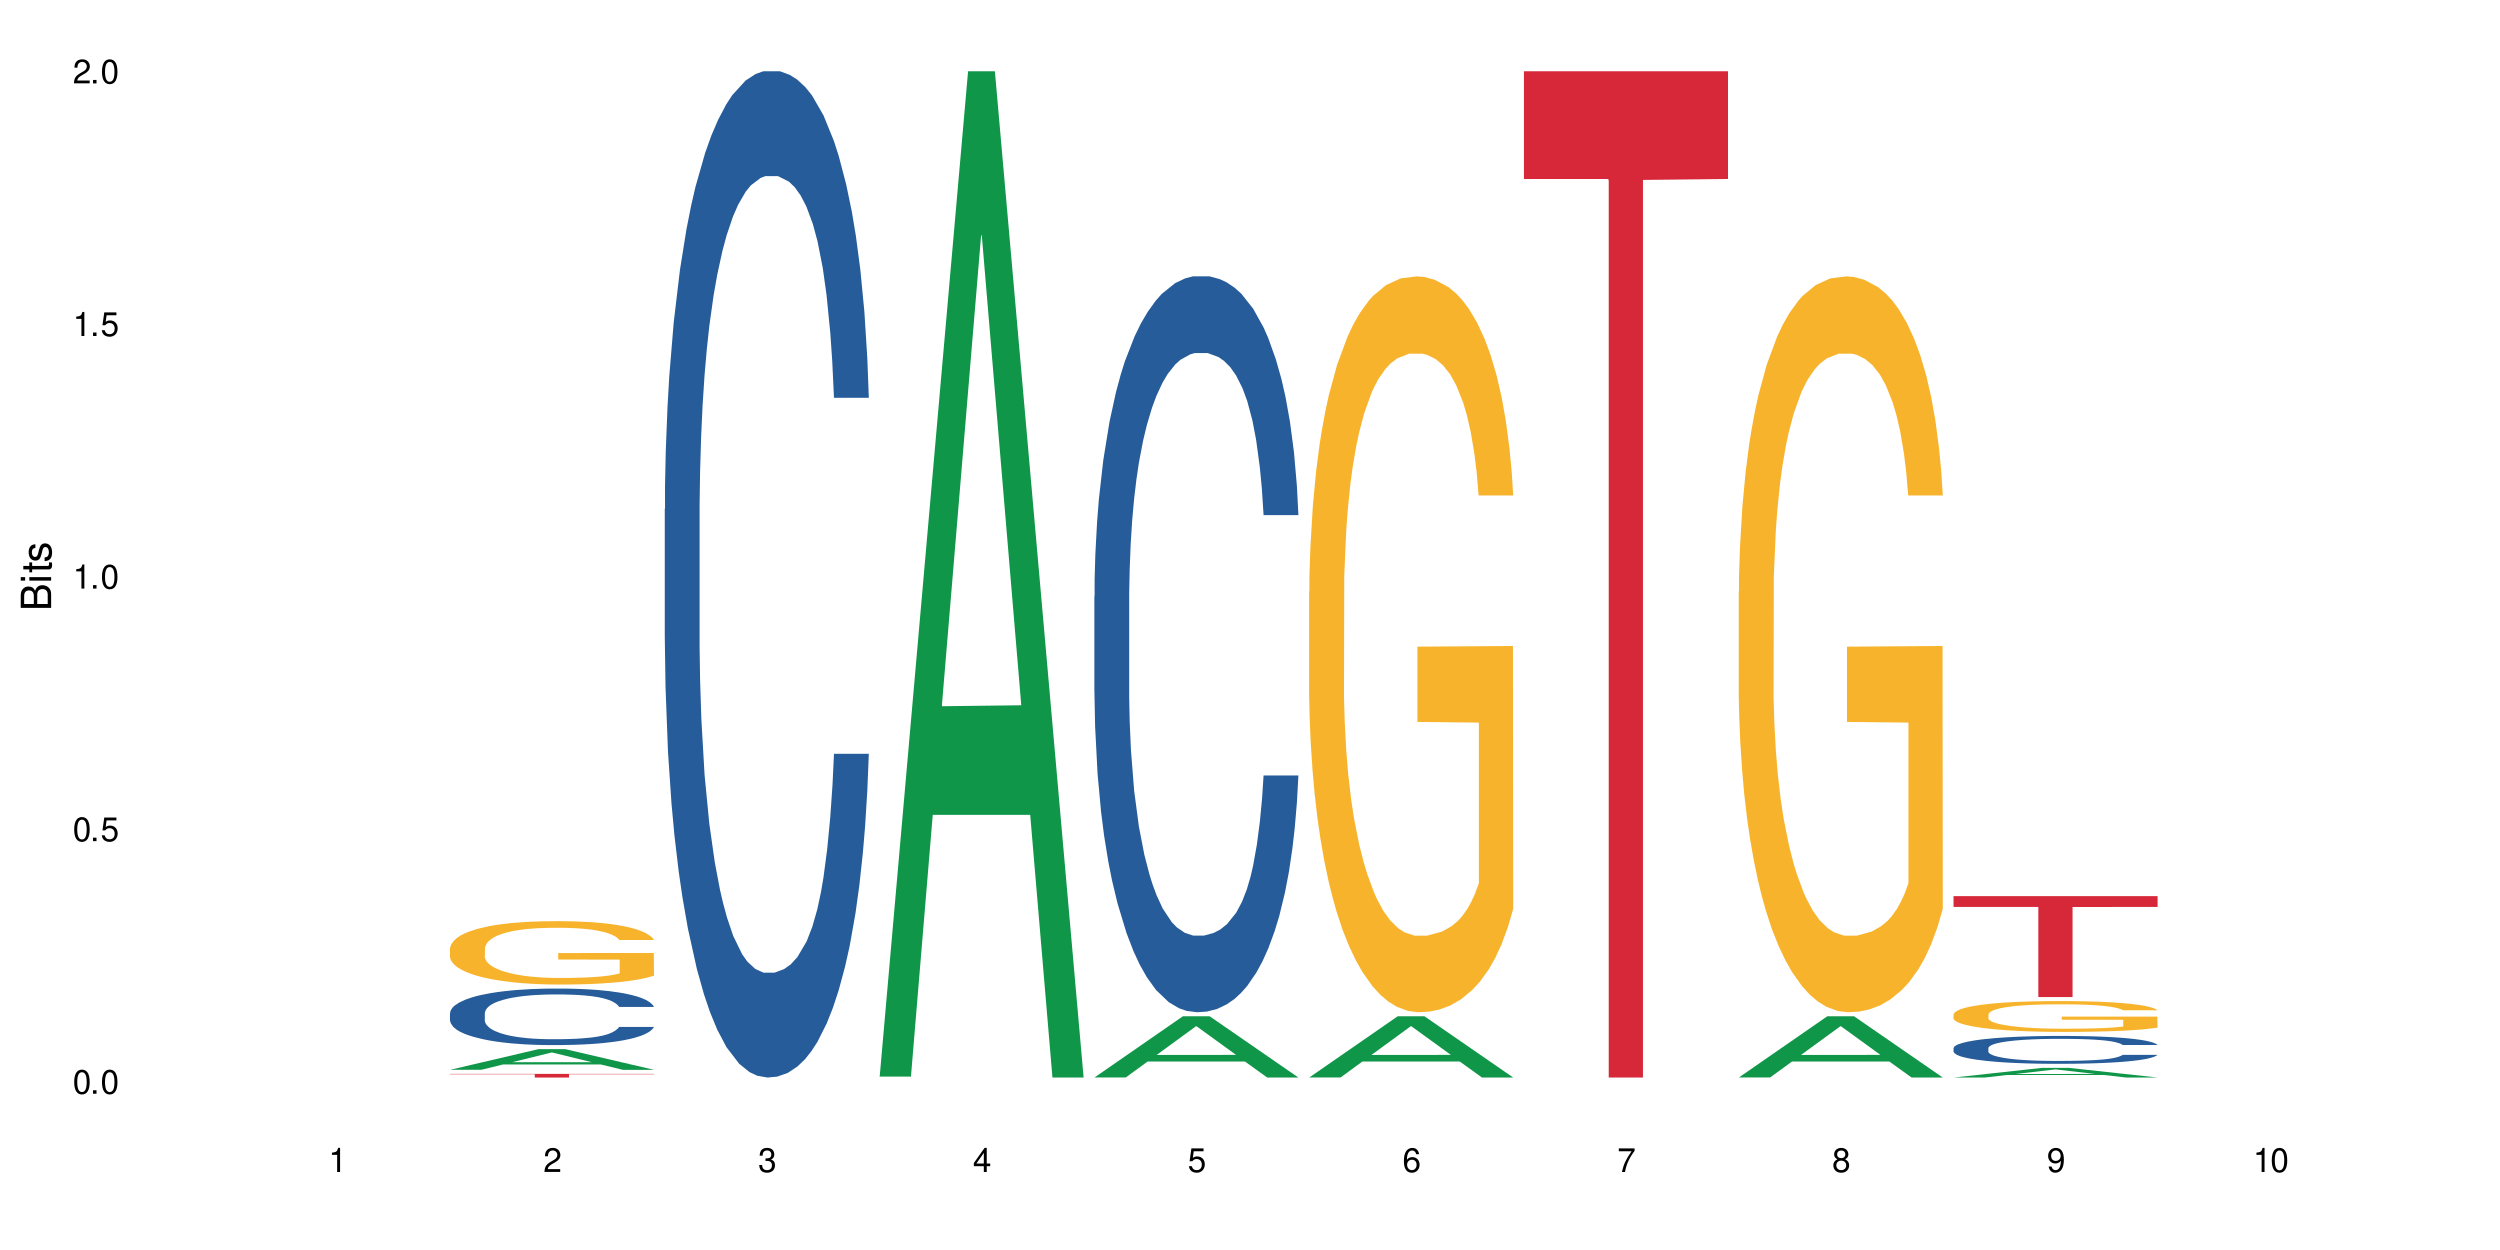
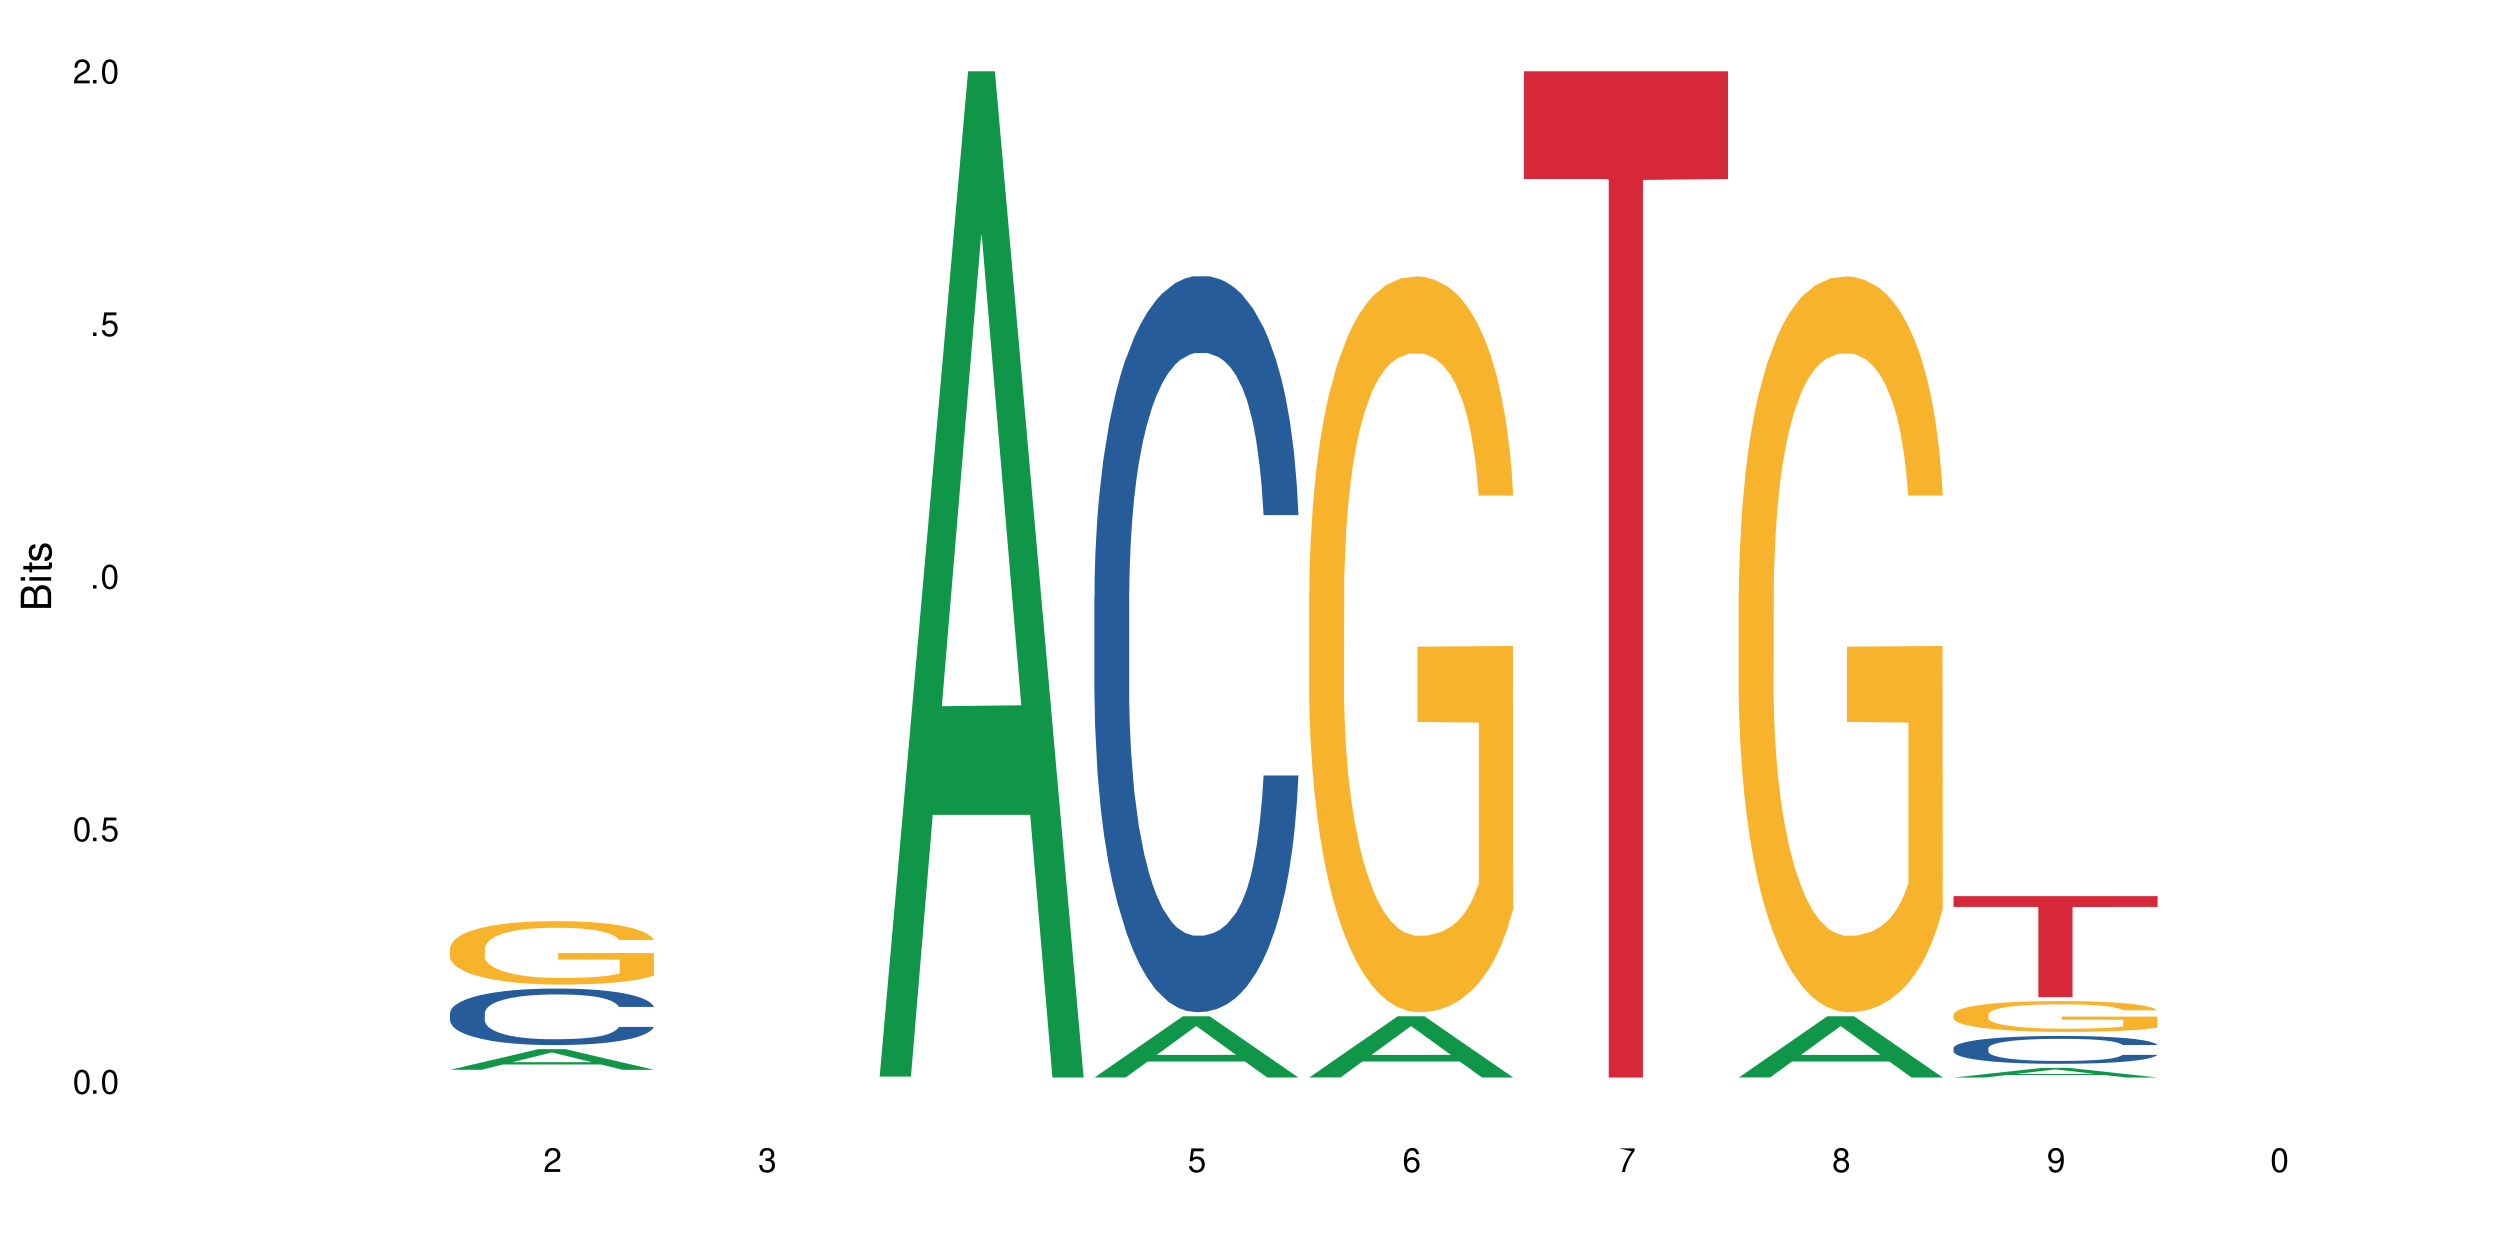
<svg xmlns="http://www.w3.org/2000/svg" xmlns:xlink="http://www.w3.org/1999/xlink" width="720" height="360" viewBox="0 0 720 360">
  <defs>
    <g>
      <g id="glyph-0-0">
</g>
      <g id="glyph-0-1">
        <path d="M 2.641 -6.938 C 2 -6.938 1.422 -6.656 1.078 -6.172 C 0.641 -5.562 0.406 -4.641 0.406 -3.359 C 0.406 -1.016 1.188 0.219 2.641 0.219 C 4.078 0.219 4.859 -1.016 4.859 -3.297 C 4.859 -4.641 4.656 -5.547 4.203 -6.172 C 3.844 -6.656 3.281 -6.938 2.641 -6.938 Z M 2.641 -6.188 C 3.547 -6.188 4 -5.25 4 -3.375 C 4 -1.406 3.562 -0.484 2.625 -0.484 C 1.734 -0.484 1.281 -1.438 1.281 -3.344 C 1.281 -5.25 1.734 -6.188 2.641 -6.188 Z M 2.641 -6.188 " />
      </g>
      <g id="glyph-0-2">
        <path d="M 1.828 -1 L 0.828 -1 L 0.828 0 L 1.828 0 Z M 1.828 -1 " />
      </g>
      <g id="glyph-0-3">
        <path d="M 4.562 -6.797 L 1.062 -6.797 L 0.547 -3.094 L 1.328 -3.094 C 1.719 -3.562 2.047 -3.734 2.578 -3.734 C 3.484 -3.734 4.062 -3.109 4.062 -2.094 C 4.062 -1.125 3.484 -0.531 2.578 -0.531 C 1.828 -0.531 1.375 -0.906 1.188 -1.672 L 0.328 -1.672 C 0.453 -1.109 0.547 -0.844 0.75 -0.594 C 1.125 -0.078 1.828 0.219 2.594 0.219 C 3.969 0.219 4.922 -0.781 4.922 -2.219 C 4.922 -3.562 4.031 -4.484 2.719 -4.484 C 2.25 -4.484 1.859 -4.359 1.469 -4.062 L 1.734 -5.969 L 4.562 -5.969 Z M 4.562 -6.797 " />
      </g>
      <g id="glyph-0-4">
-         <path d="M 2.484 -4.938 L 2.484 0 L 3.328 0 L 3.328 -6.938 L 2.766 -6.938 C 2.469 -5.875 2.281 -5.734 0.984 -5.562 L 0.984 -4.938 Z M 2.484 -4.938 " />
-       </g>
+         </g>
      <g id="glyph-0-5">
        <path d="M 4.859 -0.828 L 1.281 -0.828 C 1.359 -1.406 1.672 -1.781 2.5 -2.281 L 3.469 -2.828 C 4.406 -3.344 4.906 -4.062 4.906 -4.906 C 4.906 -5.484 4.672 -6.031 4.266 -6.406 C 3.859 -6.766 3.375 -6.938 2.719 -6.938 C 1.859 -6.938 1.219 -6.625 0.844 -6.031 C 0.609 -5.672 0.5 -5.234 0.484 -4.531 L 1.328 -4.531 C 1.359 -5.016 1.406 -5.281 1.531 -5.516 C 1.75 -5.938 2.188 -6.203 2.703 -6.203 C 3.469 -6.203 4.031 -5.641 4.031 -4.891 C 4.031 -4.344 3.719 -3.859 3.125 -3.516 L 2.234 -3 C 0.812 -2.172 0.406 -1.531 0.328 -0.016 L 4.859 -0.016 Z M 4.859 -0.828 " />
      </g>
      <g id="glyph-0-6">
        <path d="M 2.125 -3.188 L 2.578 -3.188 C 3.5 -3.188 3.984 -2.766 3.984 -1.922 C 3.984 -1.062 3.469 -0.531 2.594 -0.531 C 1.656 -0.531 1.203 -1 1.156 -2.016 L 0.312 -2.016 C 0.344 -1.453 0.438 -1.094 0.609 -0.781 C 0.953 -0.109 1.625 0.219 2.547 0.219 C 3.953 0.219 4.859 -0.625 4.859 -1.938 C 4.859 -2.828 4.516 -3.297 3.703 -3.594 C 4.344 -3.844 4.656 -4.328 4.656 -5.031 C 4.656 -6.219 3.875 -6.938 2.578 -6.938 C 1.203 -6.938 0.484 -6.172 0.453 -4.703 L 1.297 -4.703 C 1.312 -5.125 1.344 -5.359 1.453 -5.578 C 1.641 -5.969 2.062 -6.203 2.594 -6.203 C 3.344 -6.203 3.797 -5.75 3.797 -5 C 3.797 -4.516 3.609 -4.219 3.25 -4.047 C 3.016 -3.953 2.703 -3.922 2.125 -3.906 Z M 2.125 -3.188 " />
      </g>
      <g id="glyph-0-7">
-         <path d="M 3.141 -1.672 L 3.141 0 L 3.984 0 L 3.984 -1.672 L 4.984 -1.672 L 4.984 -2.438 L 3.984 -2.438 L 3.984 -6.938 L 3.359 -6.938 L 0.266 -2.578 L 0.266 -1.672 Z M 3.141 -2.438 L 1 -2.438 L 3.141 -5.5 Z M 3.141 -2.438 " />
-       </g>
+         </g>
      <g id="glyph-0-8">
        <path d="M 4.781 -5.125 C 4.609 -6.266 3.891 -6.938 2.844 -6.938 C 2.094 -6.938 1.422 -6.578 1.031 -5.953 C 0.594 -5.266 0.406 -4.422 0.406 -3.172 C 0.406 -2 0.578 -1.25 0.984 -0.641 C 1.359 -0.078 1.953 0.219 2.703 0.219 C 3.984 0.219 4.922 -0.75 4.922 -2.094 C 4.922 -3.375 4.062 -4.281 2.844 -4.281 C 2.172 -4.281 1.641 -4.031 1.281 -3.516 C 1.281 -5.234 1.828 -6.188 2.797 -6.188 C 3.391 -6.188 3.797 -5.797 3.938 -5.125 Z M 2.734 -3.531 C 3.547 -3.531 4.062 -2.953 4.062 -2.031 C 4.062 -1.156 3.484 -0.531 2.703 -0.531 C 1.922 -0.531 1.328 -1.188 1.328 -2.078 C 1.328 -2.938 1.906 -3.531 2.734 -3.531 Z M 2.734 -3.531 " />
      </g>
      <g id="glyph-0-9">
-         <path d="M 4.984 -6.797 L 0.438 -6.797 L 0.438 -5.969 L 4.109 -5.969 C 2.5 -3.656 1.828 -2.234 1.328 0 L 2.219 0 C 2.594 -2.172 3.453 -4.047 4.984 -6.094 Z M 4.984 -6.797 " />
+         <path d="M 4.984 -6.797 L 0.438 -6.797 L 4.109 -5.969 C 2.5 -3.656 1.828 -2.234 1.328 0 L 2.219 0 C 2.594 -2.172 3.453 -4.047 4.984 -6.094 Z M 4.984 -6.797 " />
      </g>
      <g id="glyph-0-10">
        <path d="M 3.75 -3.656 C 4.469 -4.094 4.688 -4.438 4.688 -5.078 C 4.688 -6.172 3.844 -6.938 2.641 -6.938 C 1.438 -6.938 0.594 -6.172 0.594 -5.094 C 0.594 -4.438 0.812 -4.094 1.516 -3.656 C 0.734 -3.266 0.359 -2.703 0.359 -1.922 C 0.359 -0.656 1.281 0.219 2.641 0.219 C 3.984 0.219 4.922 -0.656 4.922 -1.922 C 4.922 -2.703 4.531 -3.266 3.75 -3.656 Z M 2.641 -6.188 C 3.359 -6.188 3.812 -5.75 3.812 -5.062 C 3.812 -4.406 3.344 -3.984 2.641 -3.984 C 1.922 -3.984 1.453 -4.406 1.453 -5.078 C 1.453 -5.75 1.922 -6.188 2.641 -6.188 Z M 2.641 -3.266 C 3.484 -3.266 4.062 -2.719 4.062 -1.906 C 4.062 -1.078 3.484 -0.531 2.625 -0.531 C 1.797 -0.531 1.219 -1.094 1.219 -1.906 C 1.219 -2.719 1.781 -3.266 2.641 -3.266 Z M 2.641 -3.266 " />
      </g>
      <g id="glyph-0-11">
        <path d="M 0.516 -1.578 C 0.672 -0.453 1.406 0.219 2.438 0.219 C 3.188 0.219 3.859 -0.141 4.266 -0.766 C 4.688 -1.453 4.891 -2.297 4.891 -3.547 C 4.891 -4.719 4.703 -5.453 4.312 -6.078 C 3.938 -6.641 3.344 -6.938 2.594 -6.938 C 1.297 -6.938 0.359 -5.969 0.359 -4.625 C 0.359 -3.344 1.234 -2.453 2.453 -2.453 C 3.094 -2.453 3.578 -2.672 4.016 -3.203 C 4 -1.484 3.469 -0.531 2.5 -0.531 C 1.906 -0.531 1.484 -0.906 1.359 -1.578 Z M 2.578 -6.203 C 3.375 -6.203 3.969 -5.531 3.969 -4.641 C 3.969 -3.797 3.391 -3.188 2.547 -3.188 C 1.734 -3.188 1.234 -3.766 1.234 -4.688 C 1.234 -5.562 1.797 -6.203 2.578 -6.203 Z M 2.578 -6.203 " />
      </g>
      <g id="glyph-1-0">
</g>
      <g id="glyph-1-1">
        <path d="M 0 -0.953 L 0 -4.891 C 0 -5.719 -0.234 -6.344 -0.734 -6.797 C -1.188 -7.234 -1.812 -7.469 -2.5 -7.469 C -3.547 -7.469 -4.188 -7 -4.625 -5.875 C -4.984 -6.688 -5.625 -7.094 -6.531 -7.094 C -7.172 -7.094 -7.734 -6.859 -8.141 -6.391 C -8.562 -5.922 -8.75 -5.344 -8.75 -4.5 L -8.75 -0.953 Z M -4.984 -2.062 L -7.766 -2.062 L -7.766 -4.219 C -7.766 -4.844 -7.688 -5.203 -7.453 -5.5 C -7.219 -5.812 -6.859 -5.969 -6.375 -5.969 C -5.891 -5.969 -5.531 -5.812 -5.297 -5.5 C -5.062 -5.203 -4.984 -4.844 -4.984 -4.219 Z M -0.984 -2.062 L -4 -2.062 L -4 -4.781 C -4 -5.766 -3.438 -6.359 -2.484 -6.359 C -1.547 -6.359 -0.984 -5.766 -0.984 -4.781 Z M -0.984 -2.062 " />
      </g>
      <g id="glyph-1-2">
        <path d="M -6.281 -1.797 L -6.281 -0.797 L 0 -0.797 L 0 -1.797 Z M -8.75 -1.797 L -8.75 -0.797 L -7.484 -0.797 L -7.484 -1.797 Z M -8.75 -1.797 " />
      </g>
      <g id="glyph-1-3">
        <path d="M -6.281 -3.047 L -6.281 -2.016 L -8.016 -2.016 L -8.016 -1.016 L -6.281 -1.016 L -6.281 -0.172 L -5.469 -0.172 L -5.469 -1.016 L -0.719 -1.016 C -0.078 -1.016 0.281 -1.453 0.281 -2.234 C 0.281 -2.5 0.25 -2.719 0.188 -3.047 L -0.641 -3.047 C -0.609 -2.906 -0.594 -2.766 -0.594 -2.562 C -0.594 -2.141 -0.719 -2.016 -1.156 -2.016 L -5.469 -2.016 L -5.469 -3.047 Z M -6.281 -3.047 " />
      </g>
      <g id="glyph-1-4">
        <path d="M -4.531 -5.25 C -5.766 -5.25 -6.469 -4.422 -6.469 -2.969 C -6.469 -1.516 -5.719 -0.562 -4.547 -0.562 C -3.562 -0.562 -3.094 -1.062 -2.734 -2.562 L -2.516 -3.484 C -2.344 -4.188 -2.094 -4.469 -1.641 -4.469 C -1.047 -4.469 -0.641 -3.875 -0.641 -3 C -0.641 -2.453 -0.797 -2 -1.062 -1.75 C -1.25 -1.594 -1.422 -1.531 -1.875 -1.469 L -1.875 -0.406 C -0.422 -0.453 0.281 -1.266 0.281 -2.922 C 0.281 -4.5 -0.5 -5.516 -1.719 -5.516 C -2.656 -5.516 -3.172 -4.984 -3.469 -3.734 L -3.703 -2.766 C -3.891 -1.953 -4.156 -1.609 -4.594 -1.609 C -5.188 -1.609 -5.547 -2.125 -5.547 -2.938 C -5.547 -3.75 -5.203 -4.172 -4.531 -4.203 Z M -4.531 -5.25 " />
      </g>
    </g>
  </defs>
  <rect x="-72" y="-36" width="864" height="432" fill="rgb(100%, 100%, 100%)" fill-opacity="1" />
  <path fill-rule="nonzero" fill="rgb(6.275%, 58.824%, 28.235%)" fill-opacity="1" d="M 129.594 308.105 L 129.656 308.102 L 155.082 302.152 L 162.805 302.152 L 188.359 308.113 L 179.383 308.113 L 172.977 306.559 L 144.91 306.559 L 138.633 308.105 L 129.594 308.105 L 147.613 305.914 L 170.402 305.906 L 159.039 303.125 L 158.914 303.121 L 158.789 303.137 L 147.547 305.906 L 147.613 305.914 Z M 129.594 308.105 " />
  <path fill-rule="nonzero" fill="rgb(14.51%, 36.078%, 60%)" fill-opacity="1" d="M 129.594 291.797 L 129.664 291.781 L 129.664 291.426 L 129.879 290.859 L 130.379 290.145 L 130.883 289.652 L 132.172 288.777 L 133.965 287.93 L 135.828 287.273 L 137.188 286.887 L 138.406 286.59 L 141.203 286.039 L 142.992 285.758 L 144.93 285.504 L 147.293 285.25 L 149.016 285.102 L 152.883 284.863 L 155.75 284.762 L 157.973 284.715 L 162.773 284.715 L 165.641 284.773 L 167.719 284.848 L 170.012 284.969 L 171.949 285.102 L 175.316 285.43 L 178.324 285.848 L 179.688 286.082 L 181.836 286.543 L 183.484 286.992 L 184.633 287.379 L 185.922 287.93 L 187.07 288.598 L 187.93 289.355 L 188.359 289.996 L 178.324 289.996 L 177.824 289.402 L 177.25 288.941 L 176.176 288.328 L 175.102 287.898 L 173.598 287.469 L 172.234 287.184 L 170.371 286.902 L 168.723 286.723 L 167.004 286.59 L 165.355 286.5 L 162.199 286.41 L 158.547 286.41 L 157.184 286.441 L 154.391 286.559 L 152.883 286.664 L 150.734 286.871 L 149.23 287.066 L 147.438 287.363 L 146.219 287.617 L 144.715 288.004 L 143.641 288.344 L 142.422 288.836 L 141.703 289.207 L 141.059 289.625 L 140.484 290.113 L 140.055 290.637 L 139.77 291.188 L 139.625 291.723 L 139.625 294.027 L 139.77 294.562 L 140.129 295.188 L 141.059 296.094 L 142.422 296.883 L 143.996 297.508 L 145.504 297.953 L 146.363 298.164 L 147.508 298.402 L 149.301 298.699 L 151.879 298.996 L 153.387 299.113 L 155.68 299.234 L 158.043 299.293 L 161.199 299.293 L 163.992 299.234 L 165.855 299.16 L 167.789 299.039 L 170.441 298.789 L 172.09 298.551 L 173.523 298.266 L 174.598 297.984 L 175.316 297.746 L 176.391 297.285 L 177.25 296.781 L 177.895 296.258 L 178.324 295.754 L 188.359 295.754 L 187.93 296.348 L 187.285 296.93 L 186.641 297.359 L 185.637 297.879 L 184.488 298.34 L 182.84 298.863 L 181.48 299.203 L 179.688 299.574 L 178.039 299.859 L 176.246 300.113 L 173.598 300.41 L 171.875 300.559 L 170.012 300.691 L 167.789 300.812 L 164.996 300.914 L 161.984 300.973 L 159.191 300.988 L 156.18 300.961 L 153.957 300.898 L 151.02 300.766 L 147.367 300.5 L 144.715 300.215 L 142.637 299.934 L 140.844 299.637 L 138.836 299.234 L 136.258 298.578 L 134.68 298.074 L 133.605 297.656 L 132.387 297.078 L 131.527 296.555 L 130.523 295.723 L 129.809 294.668 L 129.594 293.848 Z M 129.594 291.797 " />
  <path fill-rule="nonzero" fill="rgb(96.863%, 70.196%, 16.863%)" fill-opacity="1" d="M 129.594 273.109 L 129.664 273.094 L 129.664 272.762 L 129.949 272.012 L 130.668 270.977 L 131.598 270.125 L 132.602 269.457 L 133.246 269.109 L 134.32 268.609 L 135.254 268.242 L 137.617 267.488 L 140.629 266.789 L 142.277 266.488 L 144.141 266.207 L 146.793 265.891 L 148.012 265.773 L 151.738 265.504 L 155.965 265.34 L 160.625 265.289 L 162.773 265.305 L 165.711 265.371 L 169.727 265.555 L 172.02 265.723 L 173.812 265.891 L 175.676 266.105 L 177.969 266.438 L 180.117 266.84 L 181.836 267.238 L 183.559 267.738 L 184.992 268.273 L 186.211 268.859 L 187.285 269.559 L 187.93 270.141 L 188.359 270.727 L 178.398 270.727 L 177.824 270.141 L 177.18 269.691 L 176.105 269.141 L 175.031 268.742 L 173.953 268.426 L 171.949 267.992 L 170.227 267.723 L 168.078 267.488 L 166 267.34 L 163.633 267.238 L 162.199 267.207 L 158.402 267.207 L 154.961 267.324 L 152.957 267.457 L 151.523 267.59 L 149.516 267.84 L 148.297 268.039 L 147.582 268.176 L 145.43 268.691 L 143.996 269.156 L 143.207 269.477 L 142.207 269.977 L 141.488 270.426 L 140.699 271.094 L 140.27 271.594 L 139.695 272.727 L 139.625 275.73 L 139.84 276.363 L 140.27 277.047 L 140.844 277.648 L 141.703 278.281 L 142.562 278.766 L 144.07 279.414 L 145.359 279.848 L 146.363 280.133 L 148.297 280.582 L 149.086 280.734 L 150.949 281.031 L 152.883 281.266 L 155.25 281.465 L 157.039 281.566 L 159.906 281.648 L 163.562 281.648 L 167.863 281.551 L 170.586 281.418 L 172.449 281.281 L 173.668 281.168 L 175.172 280.984 L 176.246 280.816 L 177.25 280.633 L 178.469 280.348 L 178.469 276.363 L 160.766 276.348 L 160.766 274.477 L 188.289 274.461 L 188.359 280.984 L 186.855 281.434 L 184.992 281.867 L 183.199 282.199 L 181.336 282.484 L 178.684 282.801 L 176.535 283 L 173.238 283.234 L 170.227 283.383 L 167.074 283.484 L 164.277 283.535 L 160.984 283.551 L 158.043 283.52 L 154.891 283.418 L 152.383 283.285 L 150.09 283.117 L 147.797 282.902 L 144.93 282.551 L 143.066 282.266 L 141.129 281.918 L 139.195 281.5 L 137.477 281.051 L 136.328 280.699 L 135.184 280.301 L 133.965 279.797 L 132.816 279.23 L 131.957 278.715 L 131.168 278.129 L 130.594 277.582 L 130.023 276.828 L 129.734 276.23 L 129.594 275.711 Z M 129.594 273.109 " />
-   <path fill-rule="nonzero" fill="rgb(83.922%, 15.686%, 22.353%)" fill-opacity="1" d="M 129.594 309.277 L 188.359 309.277 L 188.359 309.391 L 163.867 309.391 L 163.867 310.332 L 154.012 310.332 L 154.012 309.391 L 129.594 309.391 Z M 129.594 309.277 " />
-   <path fill-rule="nonzero" fill="rgb(14.51%, 36.078%, 60%)" fill-opacity="1" d="M 191.453 146.621 L 191.523 146.355 L 191.523 140 L 191.738 129.934 L 192.242 117.215 L 192.742 108.477 L 194.031 92.844 L 195.824 77.746 L 197.688 66.09 L 199.051 59.203 L 200.27 53.902 L 203.062 44.102 L 204.855 39.07 L 206.789 34.566 L 209.156 30.062 L 210.875 27.414 L 214.746 23.176 L 217.613 21.32 L 219.832 20.527 L 224.637 20.527 L 227.5 21.586 L 229.582 22.91 L 231.875 25.031 L 233.809 27.414 L 237.176 33.242 L 240.188 40.66 L 241.547 44.898 L 243.699 53.109 L 245.348 61.055 L 246.492 67.945 L 247.785 77.746 L 248.93 89.668 L 249.789 103.176 L 250.219 114.566 L 240.188 114.566 L 239.684 103.973 L 239.113 95.758 L 238.035 84.898 L 236.961 77.215 L 235.457 69.535 L 234.094 64.5 L 232.23 59.469 L 230.582 56.289 L 228.863 53.902 L 227.215 52.316 L 224.062 50.727 L 220.406 50.727 L 219.043 51.254 L 216.25 53.375 L 214.746 55.23 L 212.594 58.938 L 211.09 62.383 L 209.297 67.68 L 208.078 72.184 L 206.574 79.07 L 205.5 85.164 L 204.281 93.906 L 203.566 100.527 L 202.918 107.945 L 202.348 116.688 L 201.918 125.957 L 201.629 135.762 L 201.484 145.297 L 201.484 186.355 L 201.629 195.895 L 201.988 207.02 L 202.918 223.18 L 204.281 237.219 L 205.859 248.344 L 207.363 256.293 L 208.223 260 L 209.371 264.238 L 211.16 269.535 L 213.742 274.836 L 215.246 276.953 L 217.539 279.074 L 219.906 280.133 L 223.059 280.133 L 225.852 279.074 L 227.715 277.75 L 229.652 275.629 L 232.305 271.125 L 233.953 266.887 L 235.387 261.855 L 236.461 256.82 L 237.176 252.582 L 238.254 244.371 L 239.113 235.363 L 239.758 226.094 L 240.188 217.086 L 250.219 217.086 L 249.789 227.684 L 249.145 238.012 L 248.5 245.695 L 247.496 254.969 L 246.352 263.18 L 244.703 272.449 L 243.34 278.543 L 241.547 285.168 L 239.898 290.199 L 238.109 294.703 L 235.457 300 L 233.738 302.648 L 231.875 305.035 L 229.652 307.152 L 226.855 309.008 L 223.848 310.066 L 221.051 310.332 L 218.043 309.801 L 215.82 308.742 L 212.883 306.359 L 209.227 301.59 L 206.574 296.559 L 204.496 291.523 L 202.703 286.227 L 200.699 279.074 L 198.117 267.418 L 196.543 258.41 L 195.465 250.992 L 194.246 240.664 L 193.387 231.391 L 192.383 216.555 L 191.668 197.746 L 191.453 183.18 Z M 191.453 146.621 " />
  <path fill-rule="nonzero" fill="rgb(6.275%, 58.824%, 28.235%)" fill-opacity="1" d="M 253.312 310.059 L 253.375 309.789 L 278.805 20.527 L 286.527 20.527 L 312.082 310.332 L 303.102 310.332 L 296.699 234.684 L 268.633 234.684 L 262.355 310.059 L 253.312 310.059 L 271.332 203.391 L 294.125 203.117 L 282.762 67.875 L 282.633 67.602 L 282.508 68.418 L 271.27 203.117 L 271.332 203.391 Z M 253.312 310.059 " />
  <path fill-rule="nonzero" fill="rgb(6.275%, 58.824%, 28.235%)" fill-opacity="1" d="M 315.176 310.316 L 315.238 310.301 L 340.664 292.691 L 348.387 292.691 L 373.941 310.332 L 364.965 310.332 L 358.559 305.727 L 330.496 305.727 L 324.215 310.316 L 315.176 310.316 L 333.195 303.824 L 355.984 303.809 L 344.621 295.574 L 344.496 295.559 L 344.371 295.609 L 333.133 303.809 L 333.195 303.824 Z M 315.176 310.316 " />
  <path fill-rule="nonzero" fill="rgb(14.51%, 36.078%, 60%)" fill-opacity="1" d="M 315.176 171.805 L 315.246 171.609 L 315.246 166.961 L 315.461 159.602 L 315.961 150.301 L 316.465 143.906 L 317.754 132.477 L 319.547 121.434 L 321.41 112.91 L 322.77 107.875 L 323.988 104 L 326.785 96.832 L 328.578 93.152 L 330.512 89.855 L 332.875 86.562 L 334.598 84.625 L 338.465 81.527 L 341.332 80.172 L 343.555 79.59 L 348.355 79.59 L 351.223 80.363 L 353.301 81.332 L 355.594 82.883 L 357.531 84.625 L 360.898 88.891 L 363.91 94.312 L 365.27 97.414 L 367.422 103.418 L 369.07 109.23 L 370.215 114.266 L 371.504 121.434 L 372.652 130.152 L 373.512 140.031 L 373.941 148.363 L 363.91 148.363 L 363.406 140.613 L 362.832 134.609 L 361.758 126.664 L 360.684 121.047 L 359.18 115.43 L 357.816 111.75 L 355.953 108.066 L 354.305 105.742 L 352.586 104 L 350.938 102.836 L 347.785 101.676 L 344.129 101.676 L 342.766 102.062 L 339.973 103.613 L 338.465 104.969 L 336.316 107.68 L 334.812 110.199 L 333.02 114.074 L 331.801 117.367 L 330.297 122.402 L 329.223 126.859 L 328.004 133.254 L 327.285 138.098 L 326.641 143.52 L 326.066 149.914 L 325.637 156.695 L 325.352 163.863 L 325.207 170.836 L 325.207 200.863 L 325.352 207.84 L 325.711 215.977 L 326.641 227.793 L 328.004 238.059 L 329.578 246.195 L 331.086 252.008 L 331.945 254.719 L 333.09 257.82 L 334.883 261.695 L 337.465 265.57 L 338.969 267.121 L 341.262 268.668 L 343.625 269.445 L 346.781 269.445 L 349.574 268.668 L 351.438 267.699 L 353.375 266.152 L 356.023 262.855 L 357.672 259.758 L 359.105 256.078 L 360.184 252.395 L 360.898 249.297 L 361.973 243.289 L 362.832 236.703 L 363.48 229.922 L 363.91 223.336 L 373.941 223.336 L 373.512 231.086 L 372.867 238.641 L 372.223 244.258 L 371.219 251.039 L 370.07 257.047 L 368.422 263.824 L 367.062 268.281 L 365.27 273.125 L 363.621 276.805 L 361.832 280.098 L 359.18 283.973 L 357.457 285.91 L 355.594 287.656 L 353.375 289.203 L 350.578 290.562 L 347.57 291.336 L 344.773 291.527 L 341.762 291.141 L 339.543 290.367 L 336.602 288.625 L 332.949 285.137 L 330.297 281.457 L 328.219 277.773 L 326.426 273.898 L 324.418 268.668 L 321.84 260.145 L 320.262 253.559 L 319.188 248.133 L 317.969 240.578 L 317.109 233.797 L 316.105 222.949 L 315.391 209.195 L 315.176 198.539 Z M 315.176 171.805 " />
  <path fill-rule="nonzero" fill="rgb(6.275%, 58.824%, 28.235%)" fill-opacity="1" d="M 377.035 310.316 L 377.098 310.301 L 402.527 292.691 L 410.25 292.691 L 435.805 310.332 L 426.824 310.332 L 420.422 305.727 L 392.355 305.727 L 386.078 310.316 L 377.035 310.316 L 395.055 303.824 L 417.848 303.809 L 406.48 295.574 L 406.355 295.559 L 406.23 295.609 L 394.992 303.809 L 395.055 303.824 Z M 377.035 310.316 " />
  <path fill-rule="nonzero" fill="rgb(96.863%, 70.196%, 16.863%)" fill-opacity="1" d="M 377.035 170.367 L 377.105 170.172 L 377.105 166.301 L 377.395 157.59 L 378.109 145.59 L 379.043 135.719 L 380.047 127.977 L 380.691 123.914 L 381.766 118.105 L 382.695 113.848 L 385.062 105.137 L 388.07 97.008 L 389.719 93.527 L 391.582 90.234 L 394.234 86.559 L 395.453 85.203 L 399.18 82.105 L 403.41 80.172 L 408.066 79.59 L 410.219 79.785 L 413.156 80.559 L 417.168 82.688 L 419.461 84.621 L 421.254 86.559 L 423.117 89.074 L 425.41 92.945 L 427.562 97.59 L 429.281 102.234 L 431 108.043 L 432.434 114.234 L 433.652 121.012 L 434.727 129.141 L 435.375 135.914 L 435.805 142.688 L 425.84 142.688 L 425.27 135.914 L 424.621 130.688 L 423.547 124.301 L 422.473 119.656 L 421.398 115.977 L 419.391 110.945 L 417.672 107.848 L 415.52 105.137 L 413.441 103.398 L 411.078 102.234 L 409.645 101.848 L 405.848 101.848 L 402.406 103.203 L 400.398 104.75 L 398.965 106.301 L 396.961 109.203 L 395.742 111.527 L 395.023 113.074 L 392.875 119.074 L 391.441 124.492 L 390.652 128.172 L 389.648 133.977 L 388.934 139.203 L 388.145 146.945 L 387.715 152.754 L 387.141 165.914 L 387.07 200.754 L 387.285 208.109 L 387.715 216.043 L 388.289 223.012 L 389.148 230.367 L 390.008 235.98 L 391.512 243.527 L 392.801 248.562 L 393.805 251.852 L 395.742 257.078 L 396.527 258.82 L 398.391 262.305 L 400.328 265.012 L 402.691 267.336 L 404.484 268.496 L 407.352 269.465 L 411.008 269.465 L 415.305 268.305 L 418.031 266.754 L 419.895 265.207 L 421.109 263.852 L 422.617 261.723 L 423.691 259.785 L 424.695 257.656 L 425.914 254.367 L 425.914 208.109 L 408.211 207.914 L 408.211 186.238 L 435.73 186.043 L 435.805 261.723 L 434.297 266.949 L 432.434 271.98 L 430.645 275.852 L 428.781 279.141 L 426.129 282.82 L 423.977 285.141 L 420.68 287.852 L 417.672 289.594 L 414.52 290.754 L 411.723 291.336 L 408.426 291.527 L 405.488 291.141 L 402.336 289.98 L 399.824 288.434 L 397.531 286.496 L 395.238 283.98 L 392.371 279.918 L 390.508 276.625 L 388.574 272.562 L 386.641 267.723 L 384.918 262.496 L 383.773 258.434 L 382.625 253.785 L 381.406 247.98 L 380.262 241.398 L 379.398 235.398 L 378.613 228.625 L 378.039 222.238 L 377.465 213.527 L 377.18 206.559 L 377.035 200.559 Z M 377.035 170.367 " />
  <path fill-rule="nonzero" fill="rgb(83.922%, 15.686%, 22.353%)" fill-opacity="1" d="M 438.895 20.527 L 497.664 20.527 L 497.664 51.547 L 473.172 51.82 L 473.172 310.332 L 463.316 310.332 L 463.316 52.094 L 463.176 51.547 L 438.895 51.547 Z M 438.895 20.527 " />
  <path fill-rule="nonzero" fill="rgb(6.275%, 58.824%, 28.235%)" fill-opacity="1" d="M 500.758 310.316 L 500.82 310.301 L 526.25 292.691 L 533.973 292.691 L 559.523 310.332 L 550.547 310.332 L 544.141 305.727 L 516.078 305.727 L 509.797 310.316 L 500.758 310.316 L 518.777 303.824 L 541.566 303.809 L 530.203 295.574 L 530.078 295.559 L 529.953 295.609 L 518.715 303.809 L 518.777 303.824 Z M 500.758 310.316 " />
  <path fill-rule="nonzero" fill="rgb(96.863%, 70.196%, 16.863%)" fill-opacity="1" d="M 500.758 170.367 L 500.828 170.172 L 500.828 166.301 L 501.117 157.59 L 501.832 145.59 L 502.766 135.719 L 503.766 127.977 L 504.414 123.914 L 505.488 118.105 L 506.418 113.848 L 508.785 105.137 L 511.793 97.008 L 513.441 93.527 L 515.305 90.234 L 517.957 86.559 L 519.176 85.203 L 522.902 82.105 L 527.133 80.172 L 531.789 79.59 L 533.938 79.785 L 536.879 80.559 L 540.891 82.688 L 543.184 84.621 L 544.977 86.559 L 546.84 89.074 L 549.133 92.945 L 551.281 97.59 L 553.004 102.234 L 554.723 108.043 L 556.156 114.234 L 557.375 121.012 L 558.449 129.141 L 559.094 135.914 L 559.523 142.688 L 549.562 142.688 L 548.988 135.914 L 548.344 130.688 L 547.27 124.301 L 546.195 119.656 L 545.121 115.977 L 543.113 110.945 L 541.395 107.848 L 539.242 105.137 L 537.164 103.398 L 534.801 102.234 L 533.367 101.848 L 529.566 101.848 L 526.129 103.203 L 524.121 104.75 L 522.688 106.301 L 520.68 109.203 L 519.461 111.527 L 518.746 113.074 L 516.598 119.074 L 515.164 124.492 L 514.375 128.172 L 513.371 133.977 L 512.652 139.203 L 511.867 146.945 L 511.438 152.754 L 510.863 165.914 L 510.789 200.754 L 511.004 208.109 L 511.438 216.043 L 512.008 223.012 L 512.867 230.367 L 513.73 235.98 L 515.234 243.527 L 516.523 248.562 L 517.527 251.852 L 519.461 257.078 L 520.25 258.82 L 522.113 262.305 L 524.051 265.012 L 526.414 267.336 L 528.207 268.496 L 531.074 269.465 L 534.727 269.465 L 539.027 268.305 L 541.75 266.754 L 543.613 265.207 L 544.832 263.852 L 546.34 261.723 L 547.414 259.785 L 548.418 257.656 L 549.633 254.367 L 549.633 208.109 L 531.934 207.914 L 531.934 186.238 L 559.453 186.043 L 559.523 261.723 L 558.02 266.949 L 556.156 271.98 L 554.363 275.852 L 552.5 279.141 L 549.852 282.82 L 547.699 285.141 L 544.402 287.852 L 541.395 289.594 L 538.238 290.754 L 535.445 291.336 L 532.148 291.527 L 529.211 291.141 L 526.055 289.98 L 523.547 288.434 L 521.254 286.496 L 518.961 283.98 L 516.094 279.918 L 514.23 276.625 L 512.297 272.562 L 510.359 267.723 L 508.641 262.496 L 507.492 258.434 L 506.348 253.785 L 505.129 247.98 L 503.98 241.398 L 503.121 235.398 L 502.332 228.625 L 501.762 222.238 L 501.188 213.527 L 500.902 206.559 L 500.758 200.559 Z M 500.758 170.367 " />
  <path fill-rule="nonzero" fill="rgb(6.275%, 58.824%, 28.235%)" fill-opacity="1" d="M 562.617 310.328 L 562.68 310.328 L 588.109 307.543 L 595.832 307.543 L 621.387 310.332 L 612.406 310.332 L 606.004 309.605 L 577.938 309.605 L 571.66 310.328 L 562.617 310.328 L 580.637 309.305 L 603.43 309.301 L 592.066 308 L 591.938 307.996 L 591.812 308.004 L 580.574 309.301 L 580.637 309.305 Z M 562.617 310.328 " />
  <path fill-rule="nonzero" fill="rgb(14.51%, 36.078%, 60%)" fill-opacity="1" d="M 562.617 301.848 L 562.691 301.84 L 562.691 301.664 L 562.906 301.383 L 563.406 301.031 L 563.906 300.789 L 565.199 300.359 L 566.988 299.941 L 568.852 299.617 L 570.215 299.426 L 571.434 299.281 L 574.227 299.008 L 576.02 298.867 L 577.953 298.746 L 580.32 298.621 L 582.039 298.547 L 585.91 298.43 L 588.777 298.379 L 591 298.355 L 595.801 298.355 L 598.668 298.387 L 600.746 298.422 L 603.039 298.48 L 604.973 298.547 L 608.344 298.707 L 611.352 298.914 L 612.715 299.031 L 614.863 299.258 L 616.512 299.477 L 617.66 299.668 L 618.949 299.941 L 620.098 300.27 L 620.957 300.645 L 621.387 300.961 L 611.352 300.961 L 610.852 300.664 L 610.277 300.438 L 609.203 300.137 L 608.129 299.926 L 606.621 299.711 L 605.262 299.574 L 603.398 299.434 L 601.75 299.344 L 600.027 299.281 L 598.379 299.234 L 595.227 299.191 L 591.57 299.191 L 590.211 299.207 L 587.414 299.266 L 585.91 299.316 L 583.762 299.418 L 582.254 299.516 L 580.465 299.66 L 579.246 299.785 L 577.738 299.977 L 576.664 300.145 L 575.445 300.387 L 574.73 300.57 L 574.086 300.777 L 573.512 301.02 L 573.082 301.273 L 572.793 301.547 L 572.652 301.809 L 572.652 302.945 L 572.793 303.211 L 573.152 303.52 L 574.086 303.965 L 575.445 304.355 L 577.023 304.664 L 578.527 304.883 L 579.387 304.984 L 580.535 305.102 L 582.328 305.25 L 584.906 305.398 L 586.41 305.457 L 588.707 305.516 L 591.07 305.543 L 594.223 305.543 L 597.02 305.516 L 598.883 305.477 L 600.816 305.418 L 603.469 305.293 L 605.117 305.176 L 606.551 305.039 L 607.625 304.898 L 608.344 304.781 L 609.418 304.555 L 610.277 304.305 L 610.922 304.047 L 611.352 303.797 L 621.387 303.797 L 620.957 304.09 L 620.312 304.379 L 619.664 304.59 L 618.664 304.848 L 617.516 305.074 L 615.867 305.332 L 614.504 305.5 L 612.715 305.684 L 611.066 305.82 L 609.273 305.945 L 606.621 306.094 L 604.902 306.168 L 603.039 306.234 L 600.816 306.293 L 598.023 306.344 L 595.012 306.371 L 592.219 306.379 L 589.207 306.363 L 586.984 306.336 L 584.047 306.27 L 580.391 306.137 L 577.738 306 L 575.66 305.859 L 573.871 305.711 L 571.863 305.516 L 569.281 305.191 L 567.707 304.941 L 566.633 304.738 L 565.414 304.449 L 564.555 304.195 L 563.551 303.781 L 562.832 303.262 L 562.617 302.859 Z M 562.617 301.848 " />
  <path fill-rule="nonzero" fill="rgb(96.863%, 70.196%, 16.863%)" fill-opacity="1" d="M 562.617 292.117 L 562.691 292.109 L 562.691 291.945 L 562.977 291.582 L 563.691 291.078 L 564.625 290.664 L 565.629 290.34 L 566.273 290.168 L 567.348 289.926 L 568.281 289.75 L 570.645 289.383 L 573.656 289.043 L 575.305 288.898 L 577.168 288.758 L 579.816 288.605 L 581.035 288.547 L 584.762 288.418 L 588.992 288.336 L 593.648 288.312 L 595.801 288.32 L 598.738 288.352 L 602.754 288.441 L 605.047 288.523 L 606.836 288.605 L 608.699 288.711 L 610.992 288.871 L 613.145 289.066 L 614.863 289.262 L 616.586 289.504 L 618.016 289.766 L 619.234 290.047 L 620.312 290.387 L 620.957 290.672 L 621.387 290.957 L 611.426 290.957 L 610.852 290.672 L 610.207 290.453 L 609.129 290.188 L 608.055 289.992 L 606.98 289.836 L 604.973 289.625 L 603.254 289.496 L 601.105 289.383 L 599.023 289.309 L 596.66 289.262 L 595.227 289.246 L 591.43 289.246 L 587.988 289.301 L 585.98 289.367 L 584.547 289.434 L 582.543 289.555 L 581.324 289.652 L 580.605 289.715 L 578.457 289.969 L 577.023 290.195 L 576.234 290.348 L 575.23 290.59 L 574.516 290.809 L 573.727 291.133 L 573.297 291.379 L 572.723 291.93 L 572.652 293.391 L 572.867 293.695 L 573.297 294.031 L 573.871 294.32 L 574.73 294.629 L 575.59 294.863 L 577.094 295.18 L 578.387 295.391 L 579.387 295.531 L 581.324 295.75 L 582.113 295.82 L 583.977 295.969 L 585.91 296.082 L 588.273 296.18 L 590.066 296.227 L 592.934 296.266 L 596.59 296.266 L 600.891 296.219 L 603.613 296.152 L 605.477 296.09 L 606.695 296.031 L 608.199 295.941 L 609.273 295.863 L 610.277 295.773 L 611.496 295.637 L 611.496 293.695 L 593.793 293.688 L 593.793 292.781 L 621.312 292.773 L 621.387 295.941 L 619.879 296.16 L 618.016 296.371 L 616.227 296.535 L 614.363 296.672 L 611.711 296.828 L 609.559 296.926 L 606.266 297.039 L 603.254 297.109 L 600.102 297.16 L 597.305 297.184 L 594.008 297.191 L 591.07 297.176 L 587.918 297.125 L 585.41 297.062 L 583.113 296.98 L 580.82 296.875 L 577.953 296.707 L 576.09 296.566 L 574.156 296.398 L 572.223 296.195 L 570.5 295.977 L 569.355 295.805 L 568.207 295.609 L 566.988 295.367 L 565.844 295.09 L 564.984 294.84 L 564.195 294.555 L 563.621 294.289 L 563.047 293.926 L 562.762 293.633 L 562.617 293.379 Z M 562.617 292.117 " />
  <path fill-rule="nonzero" fill="rgb(83.922%, 15.686%, 22.353%)" fill-opacity="1" d="M 562.617 258.078 L 621.387 258.078 L 621.387 261.191 L 596.895 261.219 L 596.895 287.148 L 587.039 287.148 L 587.039 261.246 L 586.895 261.191 L 562.617 261.191 Z M 562.617 258.078 " />
  <g fill="rgb(0%, 0%, 0%)" fill-opacity="1">
    <use xlink:href="#glyph-0-1" x="20.965" y="314.993" />
    <use xlink:href="#glyph-0-2" x="25.965" y="314.993" />
    <use xlink:href="#glyph-0-1" x="28.965" y="314.993" />
  </g>
  <g fill="rgb(0%, 0%, 0%)" fill-opacity="1">
    <use xlink:href="#glyph-0-1" x="20.965" y="242.251" />
    <use xlink:href="#glyph-0-2" x="25.965" y="242.251" />
    <use xlink:href="#glyph-0-3" x="28.965" y="242.251" />
  </g>
  <g fill="rgb(0%, 0%, 0%)" fill-opacity="1">
    <use xlink:href="#glyph-0-4" x="20.965" y="169.509" />
    <use xlink:href="#glyph-0-2" x="25.965" y="169.509" />
    <use xlink:href="#glyph-0-1" x="28.965" y="169.509" />
  </g>
  <g fill="rgb(0%, 0%, 0%)" fill-opacity="1">
    <use xlink:href="#glyph-0-4" x="20.965" y="96.767" />
    <use xlink:href="#glyph-0-2" x="25.965" y="96.767" />
    <use xlink:href="#glyph-0-3" x="28.965" y="96.767" />
  </g>
  <g fill="rgb(0%, 0%, 0%)" fill-opacity="1">
    <use xlink:href="#glyph-0-5" x="20.965" y="24.024" />
    <use xlink:href="#glyph-0-2" x="25.965" y="24.024" />
    <use xlink:href="#glyph-0-1" x="28.965" y="24.024" />
  </g>
  <g fill="rgb(0%, 0%, 0%)" fill-opacity="1">
    <use xlink:href="#glyph-0-4" x="94.613" y="337.532" />
  </g>
  <g fill="rgb(0%, 0%, 0%)" fill-opacity="1">
    <use xlink:href="#glyph-0-5" x="156.477" y="337.532" />
  </g>
  <g fill="rgb(0%, 0%, 0%)" fill-opacity="1">
    <use xlink:href="#glyph-0-6" x="218.336" y="337.532" />
  </g>
  <g fill="rgb(0%, 0%, 0%)" fill-opacity="1">
    <use xlink:href="#glyph-0-7" x="280.199" y="337.532" />
  </g>
  <g fill="rgb(0%, 0%, 0%)" fill-opacity="1">
    <use xlink:href="#glyph-0-3" x="342.059" y="337.532" />
  </g>
  <g fill="rgb(0%, 0%, 0%)" fill-opacity="1">
    <use xlink:href="#glyph-0-8" x="403.918" y="337.532" />
  </g>
  <g fill="rgb(0%, 0%, 0%)" fill-opacity="1">
    <use xlink:href="#glyph-0-9" x="465.781" y="337.532" />
  </g>
  <g fill="rgb(0%, 0%, 0%)" fill-opacity="1">
    <use xlink:href="#glyph-0-10" x="527.641" y="337.532" />
  </g>
  <g fill="rgb(0%, 0%, 0%)" fill-opacity="1">
    <use xlink:href="#glyph-0-11" x="589.5" y="337.532" />
  </g>
  <g fill="rgb(0%, 0%, 0%)" fill-opacity="1">
    <use xlink:href="#glyph-0-4" x="648.863" y="337.532" />
    <use xlink:href="#glyph-0-1" x="653.863" y="337.532" />
  </g>
  <g fill="rgb(0%, 0%, 0%)" fill-opacity="1">
    <use xlink:href="#glyph-1-1" x="14.725" y="176.012" />
    <use xlink:href="#glyph-1-2" x="14.725" y="168.012" />
    <use xlink:href="#glyph-1-3" x="14.725" y="165.012" />
    <use xlink:href="#glyph-1-4" x="14.725" y="162.012" />
  </g>
</svg>